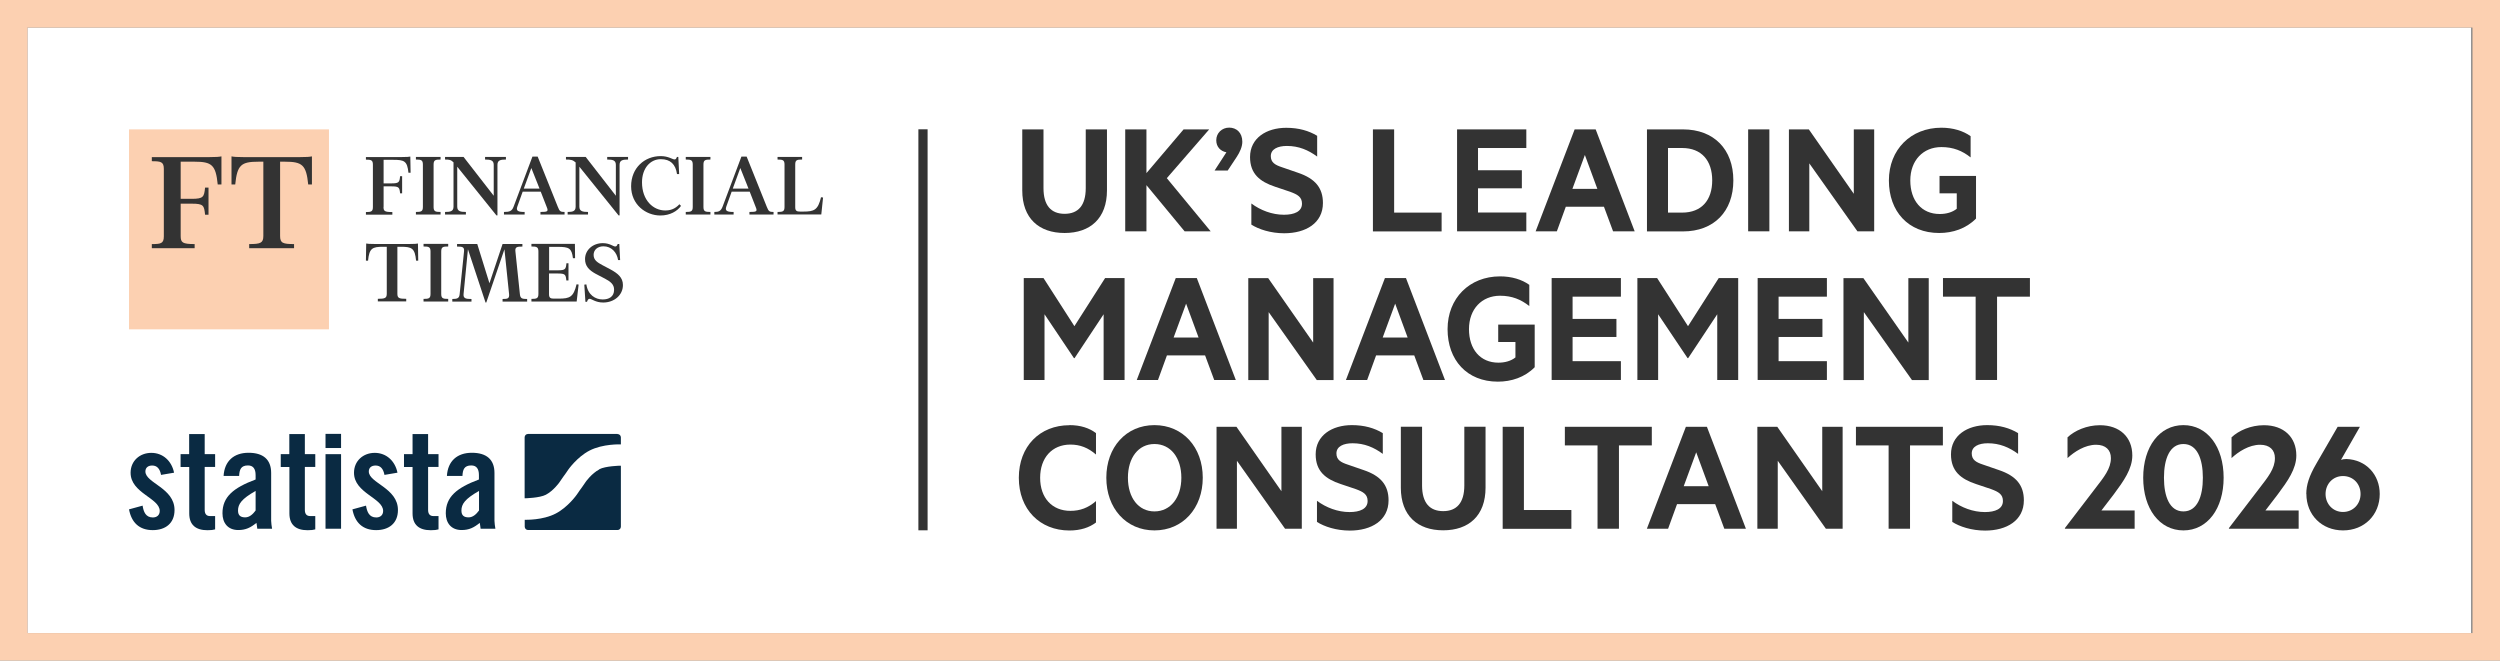
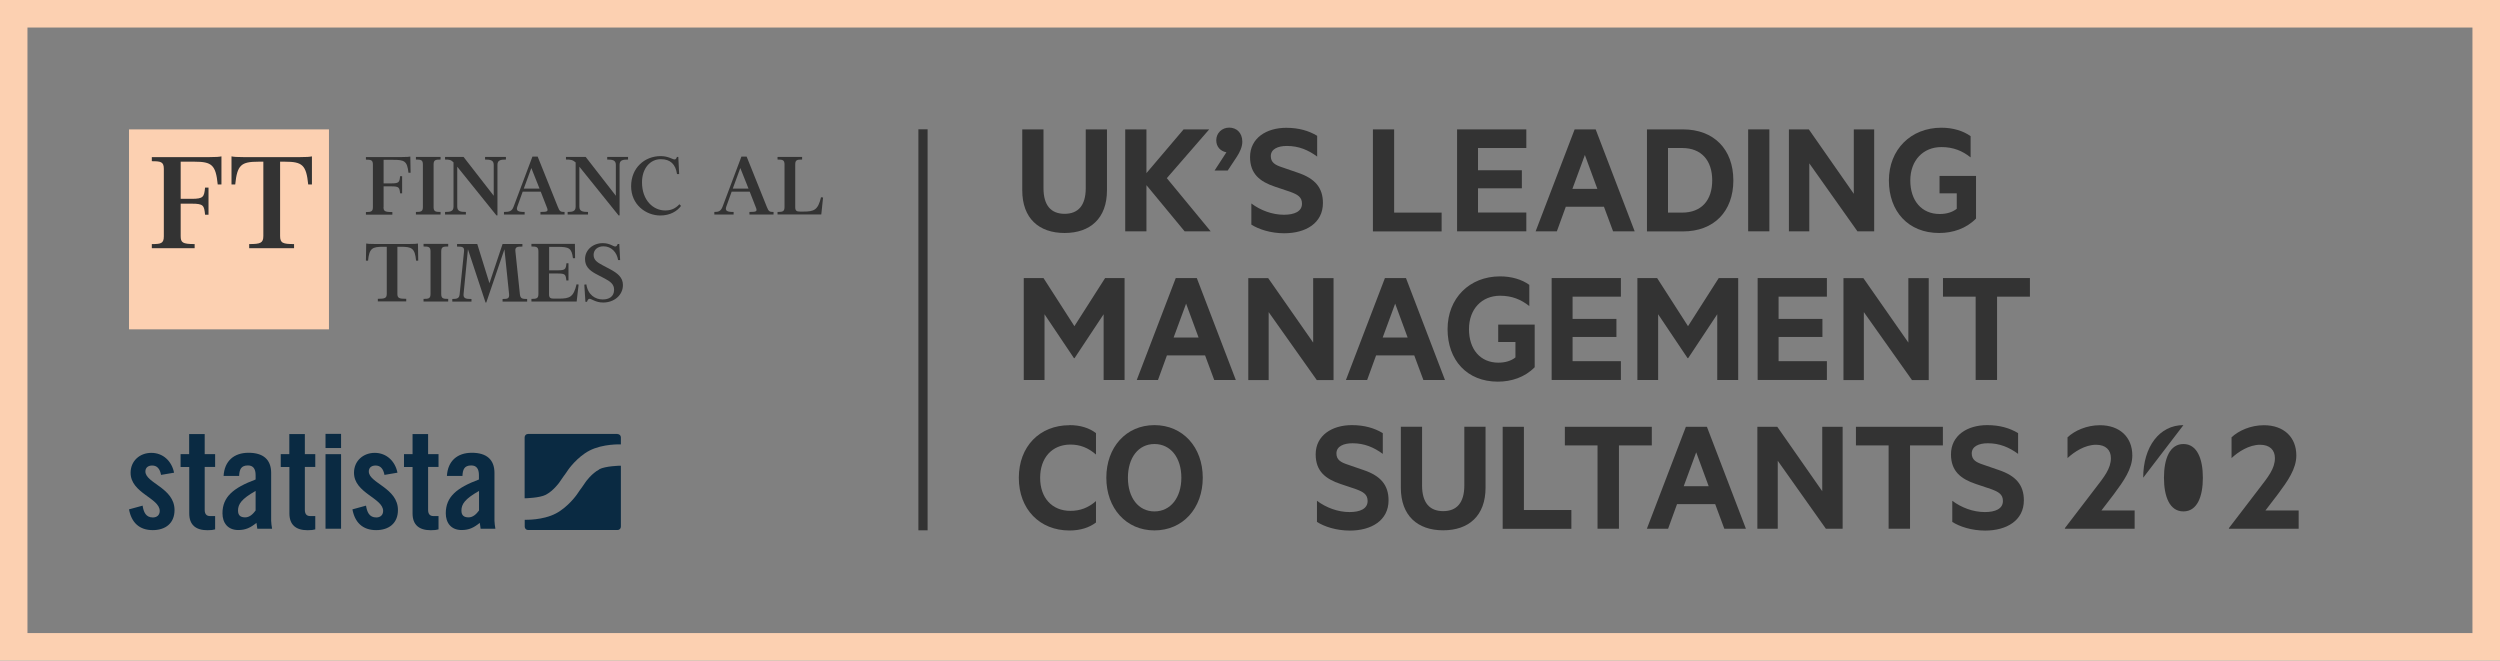
<svg xmlns="http://www.w3.org/2000/svg" id="Layer_1" version="1.1" viewBox="0 0 268.57 70.96">
  <rect x="0" y="0" width="268.57" height="70.96" fill="#808080" stroke="none" />
  <defs>
    <style>
      .st0 {
        fill: none;
      }

      .st1 {
        clip-path: url(#clippath-1);
      }

      .st2 {
        fill: #0a2a42;
      }

      .st3 {
        fill: #fff;
      }

      .st4 {
        fill: #fcd0b1;
      }

      .st5 {
        fill: #333;
      }

      .st6 {
        clip-path: url(#clippath);
      }
    </style>
    <clipPath id="clippath">
      <rect class="st0" x="0" y="0" width="268.57" height="70.96" />
    </clipPath>
    <clipPath id="clippath-1">
      <rect class="st0" x="0" y="0" width="268.57" height="70.96" />
    </clipPath>
  </defs>
  <g class="st6">
-     <rect class="st3" x="2.95" y="2.96" width="262.52" height="65.05" />
    <path class="st4" d="M2.95,2.96h262.66v65.05H2.95V2.96ZM0,0v70.96h268.57V0H0Z" />
    <rect class="st5" x="98.66" y="13.89" width=".99" height="43.08" />
    <rect class="st4" x="13.86" y="13.9" width="21.48" height="21.48" />
    <g class="st1">
      <path class="st5" d="M19.41,17.36v4h1.18c1.27,0,1.34-.21,1.44-1.21h.37v2.92h-.37c-.1-1-.16-1.19-1.44-1.19h-1.18v3.47c0,.71.19.87,1.5.87v.44h-4.6v-.44c.95,0,1.29-.05,1.29-.82v-7.26c0-.77-.34-.82-1.29-.82v-.44h6.11c.82,0,1.11-.03,1.37-.08v3.02h-.4c-.21-2.1-.63-2.45-2.5-2.45h-1.48Z" />
      <path class="st5" d="M32.14,16.88c.82,0,1.11-.03,1.37-.08v3.02h-.4c-.21-2.1-.63-2.45-2.5-2.45h-.52v7.98c0,.76.29.87,1.5.87v.44h-4.82v-.44c1.21,0,1.52-.11,1.52-.87v-7.98h-.52c-1.87,0-2.29.35-2.5,2.45h-.4v-3.02c.26.05.55.08,1.37.08h5.9Z" />
      <path class="st5" d="M41.2,22.23c0,.45.12.55.95.55v.28h-2.84v-.28c.56,0,.75-.05.75-.54v-4.55c0-.49-.19-.54-.75-.54v-.28h3.9c.52,0,.7-.02.87-.05l.03,1.74h-.23c-.13-1.27-.45-1.39-1.63-1.39h-1.04v2.53h.85c.81,0,.86-.13.92-.77h.22v1.84h-.22c-.06-.63-.11-.75-.92-.75h-.85v2.19Z" />
      <path class="st5" d="M44.68,23.05v-.28c.56,0,.75-.05.75-.54v-4.55c0-.49-.19-.54-.75-.54v-.28h2.65v.28c-.56,0-.75.05-.75.54v4.55c0,.49.19.54.75.54v.28h-2.65Z" />
      <path class="st5" d="M53.34,23.15l-4.22-5.24v4.29c0,.5.35.57.93.57v.28h-2.24v-.28c.58,0,.91-.07.91-.57v-4.76c-.28-.28-.47-.3-.91-.3v-.28h1.99l3.24,4.17v-3.32c0-.5-.35-.57-.93-.57v-.28h2.24v.28c-.58,0-.91.07-.91.57v5.43h-.1Z" />
      <path class="st5" d="M56.37,23.05h-2.23v-.28c.59,0,.86-.08,1.04-.58l2.02-5.37h.56l2.17,5.41c.19.48.28.54.72.54v.28h-2.59v-.28c.79,0,.87-.06.67-.54l-.64-1.64h-1.94l-.57,1.59c-.18.49.1.59.78.59v.28ZM56.28,20.26h1.68l-.88-2.21-.81,2.21Z" />
      <path class="st5" d="M66.46,23.15l-4.22-5.24v4.29c0,.5.35.57.93.57v.28h-2.19v-.28c.54,0,.86-.07.86-.57v-4.75c-.31-.28-.54-.31-1.04-.31v-.28h2.12l3.24,4.17v-3.32c0-.5-.35-.57-.93-.57v-.28h2.24v.28c-.58,0-.91.07-.91.57v5.43h-.1Z" />
      <path class="st5" d="M72.72,16.86h.15l.09,1.84h-.23c-.15-1.05-.71-1.6-1.74-1.6-1.14,0-2.02.98-2.02,2.49,0,1.93,1.21,3.02,2.49,3.02.55,0,1.05-.15,1.53-.67l.17.18c-.4.56-1.17,1.03-2.22,1.03-1.56,0-3.14-1.17-3.14-3.14s1.44-3.24,3.18-3.24c.83,0,1.26.36,1.49.36.12,0,.19-.09.25-.27" />
-       <path class="st5" d="M73.67,23.05v-.28c.56,0,.75-.05.75-.54v-4.55c0-.49-.19-.54-.75-.54v-.28h2.65v.28c-.56,0-.75.05-.75.54v4.55c0,.49.19.54.75.54v.28h-2.65Z" />
      <path class="st5" d="M78.82,23.05h-2.08v-.28c.46,0,.7-.08.89-.58l2.02-5.37h.56l2.17,5.41c.19.48.28.54.72.54v.28h-2.59v-.28c.8,0,.87-.06.67-.54l-.64-1.64h-1.94l-.57,1.59c-.18.49.1.59.78.59v.28ZM78.73,20.26h1.68l-.88-2.21-.81,2.21Z" />
      <path class="st5" d="M83.53,23.05v-.28c.56,0,.75-.05.75-.54v-4.55c0-.49-.19-.54-.75-.54v-.28h2.64v.28c-.56,0-.74.05-.74.54v4.59c0,.41.2.46.54.46h.32c1.19,0,1.58-.17,1.91-1.54l.22.03-.19,1.82h-4.69Z" />
      <path class="st5" d="M44.9,26.16l.03,1.84h-.23c-.13-1.33-.45-1.49-1.63-1.49h-.38v5.04c0,.48.18.55.95.55v.28h-3.05v-.28c.76,0,.96-.07.96-.55v-5.04h-.38c-1.18,0-1.5.16-1.63,1.49h-.23l.03-1.84c.16.03.35.05.87.05h3.83c.52,0,.7-.02.87-.05" />
      <path class="st5" d="M45.5,32.39v-.28c.56,0,.75-.05.75-.54v-4.55c0-.49-.19-.54-.75-.54v-.28h2.65v.28c-.56,0-.75.05-.75.54v4.55c0,.49.19.54.75.54v.28h-2.65Z" />
      <path class="st5" d="M56.12,26.21v.28c-.56,0-.81.03-.75.52l.48,4.59c.05.47.23.52.78.52v.28h-2.64v-.28c.55,0,.74-.05.7-.52l-.5-4.82-1.95,5.72h-.08l-1.89-5.72-.47,4.81c-.05.49.28.53.85.53v.28h-2.06v-.28c.56,0,.75-.09.79-.53l.47-4.58c.05-.49-.19-.52-.75-.52v-.28h2.17l1.31,4.22,1.41-4.22h2.13Z" />
      <path class="st5" d="M61.06,30.13h-.22c-.06-.63-.11-.75-.92-.75h-.94v2.24c0,.41.2.46.54.46h.51c1.19,0,1.58-.17,1.91-1.54l.22.03-.21,1.82h-4.86v-.28c.56,0,.75-.05.75-.54v-4.55c0-.49-.19-.54-.75-.54v-.28h4.67l.02,1.54h-.23c-.14-1.09-.42-1.22-1.64-1.22h-.92v2.52h.94c.81,0,.86-.13.92-.76h.22v1.84Z" />
      <path class="st5" d="M65.97,31.12c0-.56-.36-.85-.97-1.18l-.98-.51c-.73-.4-1.17-.83-1.17-1.6,0-.97.83-1.71,1.91-1.71.74,0,1.12.36,1.33.36.14,0,.2-.09.27-.27h.17l.09,1.73h-.22c-.12-.83-.72-1.48-1.57-1.48-.63,0-1.06.38-1.06.92,0,.59.45.83.94,1.1l.85.45c.79.43,1.36.87,1.36,1.69,0,1.09-.94,1.88-2.12,1.88-.83,0-1.23-.4-1.46-.4-.14,0-.21.12-.28.32h-.17l-.12-1.84.22-.03c.17,1.14.97,1.62,1.76,1.62.66,0,1.22-.29,1.22-1.04" />
      <path class="st2" d="M17.3,51.01c-.12-.64-.42-1-.95-1-.43,0-.73.22-.73.64,0,1.25,3.13,1.76,3.13,4.14,0,1.43-.98,2.16-2.34,2.16-1.46,0-2.29-.83-2.55-2.23l1.46-.4c.1.67.34,1.27,1.1,1.27.43,0,.74-.25.74-.7,0-1.39-3.13-1.91-3.13-4.1,0-1.27.98-2.14,2.23-2.14s2.19.88,2.44,2.13l-1.41.24Z" />
      <path class="st2" d="M19.4,50.16v-1.37h.92v-2.16h1.67v2.16h1.12v1.37h-1.12v4.62c0,.42.18.66.57.66h.55v1.43c-.22.06-.42.09-.83.09-1.25,0-1.95-.58-1.95-1.8v-4.99h-.92Z" />
      <path class="st2" d="M24.02,51.14c.09-1.62,1.12-2.5,2.68-2.5s2.43.71,2.43,2.17v5.14c0,.25.06.58.1.85h-1.59c-.01-.22-.07-.43-.09-.63-.63.51-1.15.77-1.95.77-1.13,0-1.7-.77-1.7-1.8,0-1.76,1.16-2.73,3.56-3.63v-.48c0-.67-.27-1.03-.82-1.03-.76,0-.92.45-.95,1.13h-1.67ZM27.46,52.74c-1.52.86-1.89,1.42-1.89,2.11,0,.52.27.73.77.73.46,0,.83-.34,1.12-.74v-2.1Z" />
      <path class="st2" d="M30.16,50.16v-1.37h.92v-2.16h1.67v2.16h1.12v1.37h-1.12v4.62c0,.42.18.66.57.66h.55v1.43c-.22.06-.42.09-.83.09-1.25,0-1.95-.58-1.95-1.8v-4.99h-.92Z" />
      <path class="st2" d="M34.97,46.61h1.67v1.52h-1.67v-1.52ZM34.97,48.79h1.67v8.01h-1.67v-8.01Z" />
      <path class="st2" d="M41.3,51.01c-.12-.64-.42-1-.95-1-.43,0-.73.22-.73.64,0,1.25,3.13,1.76,3.13,4.14,0,1.43-.98,2.16-2.34,2.16-1.46,0-2.29-.83-2.55-2.23l1.46-.4c.11.67.34,1.27,1.1,1.27.43,0,.74-.25.74-.7,0-1.39-3.13-1.91-3.13-4.1,0-1.27.98-2.14,2.23-2.14s2.19.88,2.44,2.13l-1.41.24Z" />
      <path class="st2" d="M43.4,50.16v-1.37h.92v-2.16h1.67v2.16h1.12v1.37h-1.12v4.62c0,.42.18.66.57.66h.55v1.43c-.22.06-.42.09-.84.09-1.25,0-1.95-.58-1.95-1.8v-4.99h-.92Z" />
      <path class="st2" d="M48.01,51.14c.09-1.62,1.12-2.5,2.68-2.5s2.43.71,2.43,2.17v5.14c0,.25.06.58.1.85h-1.59c-.01-.22-.07-.43-.09-.63-.63.51-1.15.77-1.95.77-1.13,0-1.7-.77-1.7-1.8,0-1.76,1.16-2.73,3.56-3.63v-.48c0-.67-.27-1.03-.82-1.03-.76,0-.92.45-.95,1.13h-1.67ZM51.46,52.74c-1.52.86-1.89,1.42-1.89,2.11,0,.52.27.73.77.73.46,0,.83-.34,1.12-.74v-2.1Z" />
      <path class="st2" d="M66.33,46.62h-9.61c-.2,0-.36.16-.36.36v6.55s.03,0,.05,0c0,0,1.56-.03,2.23-.38.82-.43,1.44-1.31,1.44-1.31.16-.23.33-.47.38-.55.06-.08.11-.16.12-.17.01-.02.08-.11.12-.16.04-.05.2-.28.35-.51,0,0,.94-1.35,2.27-2.04,1.44-.75,3.35-.67,3.35-.67,0,0,.02,0,.03,0v-.75c0-.2-.16-.36-.36-.36M64.38,50.43c-.82.43-1.44,1.31-1.44,1.31-.16.23-.33.47-.38.55-.05.08-.11.16-.12.17-.01.02-.08.11-.12.16-.04.05-.2.28-.35.51,0,0-.94,1.35-2.27,2.04-1.38.72-3.19.67-3.33.67v.74c0,.2.16.36.36.36h9.61c.2,0,.36-.16.36-.36v-6.55s-.06,0-.09,0c0,0-1.56.03-2.23.38" />
    </g>
    <g>
      <path class="st5" d="M109.82,20.45v-6.55h2.28v6.31c0,1.87.82,2.76,2.27,2.76s2.27-.89,2.27-2.76v-6.31h2.28v6.55c0,3.01-1.8,4.58-4.55,4.58s-4.55-1.57-4.55-4.58Z" />
      <path class="st5" d="M123.15,18.61l4-4.71h2.75l-4.55,5.24,4.71,5.71h-2.8l-4.1-4.96v4.96h-2.28v-10.95h2.28v4.71Z" />
      <path class="st5" d="M131.75,16.36c-.61-.11-1.09-.57-1.09-1.29,0-.78.61-1.36,1.39-1.36s1.41.54,1.41,1.52c0,.54-.27,1.12-.59,1.61l-.98,1.48h-1.41l1.27-1.96Z" />
      <path class="st5" d="M134.43,21.86c.98.73,2.23,1.21,3.5,1.21,1.11,0,1.94-.34,1.94-1.19,0-.71-.46-.98-1.28-1.28l-1.61-.54c-1.62-.54-2.69-1.37-2.69-3.19,0-2.03,1.75-3.14,3.89-3.14,1.34,0,2.43.32,3.32.86v2.23c-.95-.7-1.98-1.14-3.25-1.14-.98,0-1.73.34-1.73,1.09,0,.68.45.95,1.21,1.2l1.71.59c1.84.62,2.68,1.62,2.68,3.25,0,2.16-1.84,3.25-4.16,3.25-1.46,0-2.75-.43-3.53-.93v-2.25Z" />
      <path class="st5" d="M147.49,13.9h2.28v8.94h5.1v2.02h-7.38v-10.95Z" />
      <path class="st5" d="M163.97,13.9v2h-5.19v2.39h4.71v1.94h-4.71v2.6h5.19v2.02h-7.44v-10.95h7.44Z" />
      <path class="st5" d="M171.42,13.9l4.19,10.95h-2.32l-.98-2.64h-4.1l-.96,2.64h-2.28l4.19-10.95h2.27ZM168.92,20.29h2.68l-1.34-3.64-1.34,3.64Z" />
      <path class="st5" d="M176.93,13.9h3.87c3.32,0,5.41,2.14,5.41,5.48s-2.09,5.48-5.41,5.48h-3.87v-10.95ZM180.71,22.84c2.09,0,3.23-1.34,3.23-3.46s-1.14-3.48-3.23-3.48h-1.52v6.94h1.52Z" />
      <path class="st5" d="M190.08,24.85h-2.28v-10.95h2.28v10.95Z" />
      <path class="st5" d="M201.34,24.85h-1.8l-5.17-7.3v7.3h-2.19v-10.95h2.14l4.83,6.92v-6.92h2.19v10.95Z" />
      <path class="st5" d="M210.21,22.43v-1.66h-1.85v-1.87h3.92v4.58c-1.07,1.09-2.51,1.55-3.96,1.55-3.32,0-5.4-2.32-5.4-5.64s2.35-5.67,5.64-5.67c1.25,0,2.35.34,3.14.91v2.28c-.89-.71-1.87-1.11-3.14-1.11-1.96,0-3.34,1.43-3.34,3.59s1.21,3.6,3.16,3.6c.71,0,1.36-.18,1.84-.57Z" />
    </g>
    <g>
      <path class="st5" d="M115.37,38.47l-3.16-4.71v7.06h-2.23v-10.95h2.12l3.32,5.17,3.3-5.17h2.09v10.95h-2.25v-7.06l-3.12,4.71h-.07Z" />
      <path class="st5" d="M128.57,29.87l4.19,10.95h-2.32l-.98-2.64h-4.1l-.96,2.64h-2.28l4.19-10.95h2.27ZM126.08,36.26h2.68l-1.34-3.64-1.34,3.64Z" />
      <path class="st5" d="M143.26,40.83h-1.8l-5.17-7.3v7.3h-2.19v-10.95h2.14l4.83,6.92v-6.92h2.19v10.95Z" />
      <path class="st5" d="M151.04,29.87l4.19,10.95h-2.32l-.98-2.64h-4.1l-.96,2.64h-2.28l4.19-10.95h2.27ZM148.54,36.26h2.68l-1.34-3.64-1.34,3.64Z" />
      <path class="st5" d="M162.8,38.4v-1.66h-1.85v-1.87h3.92v4.58c-1.07,1.09-2.51,1.55-3.96,1.55-3.32,0-5.4-2.32-5.4-5.64s2.35-5.67,5.64-5.67c1.25,0,2.35.34,3.14.91v2.28c-.89-.71-1.87-1.11-3.14-1.11-1.96,0-3.34,1.43-3.34,3.59s1.21,3.6,3.16,3.6c.71,0,1.36-.18,1.84-.57Z" />
      <path class="st5" d="M174.13,29.87v2h-5.19v2.39h4.71v1.94h-4.71v2.6h5.19v2.02h-7.44v-10.95h7.44Z" />
      <path class="st5" d="M181.29,38.47l-3.16-4.71v7.06h-2.23v-10.95h2.12l3.32,5.17,3.3-5.17h2.09v10.95h-2.25v-7.06l-3.12,4.71h-.07Z" />
      <path class="st5" d="M196.26,29.87v2h-5.19v2.39h4.71v1.94h-4.71v2.6h5.19v2.02h-7.44v-10.95h7.44Z" />
      <path class="st5" d="M207.2,40.83h-1.8l-5.17-7.3v7.3h-2.19v-10.95h2.14l4.83,6.92v-6.92h2.19v10.95Z" />
      <path class="st5" d="M208.72,29.87h9.35v2h-3.53v8.95h-2.3v-8.95h-3.51v-2Z" />
    </g>
    <g>
      <path class="st5" d="M114.89,45.67c1.2,0,2.14.32,2.85.86v2.3c-.84-.73-1.71-1.07-2.75-1.07-1.96,0-3.25,1.41-3.25,3.57s1.28,3.55,3.25,3.55c1.04,0,1.91-.32,2.75-1.05v2.3c-.71.54-1.66.86-2.85.86-3.18,0-5.44-2.27-5.44-5.66s2.26-5.65,5.44-5.65Z" />
      <path class="st5" d="M124.02,56.98c-3.05,0-5.17-2.39-5.17-5.66s2.12-5.65,5.17-5.65,5.19,2.37,5.19,5.65-2.14,5.66-5.19,5.66ZM124.02,47.7c-1.73,0-2.85,1.48-2.85,3.62s1.12,3.62,2.85,3.62,2.89-1.48,2.89-3.62-1.14-3.62-2.89-3.62Z" />
-       <path class="st5" d="M139.85,56.8h-1.8l-5.17-7.3v7.3h-2.19v-10.95h2.14l4.83,6.92v-6.92h2.19v10.95Z" />
      <path class="st5" d="M141.48,53.8c.98.73,2.23,1.21,3.5,1.21,1.11,0,1.94-.34,1.94-1.19,0-.71-.46-.98-1.28-1.28l-1.61-.54c-1.62-.54-2.69-1.37-2.69-3.19,0-2.03,1.75-3.14,3.89-3.14,1.34,0,2.43.32,3.32.86v2.23c-.95-.7-1.98-1.14-3.25-1.14-.98,0-1.73.34-1.73,1.09,0,.68.45.95,1.21,1.2l1.71.59c1.84.62,2.68,1.62,2.68,3.25,0,2.16-1.84,3.25-4.16,3.25-1.46,0-2.75-.43-3.53-.93v-2.25Z" />
      <path class="st5" d="M150.49,52.39v-6.55h2.28v6.31c0,1.87.82,2.76,2.27,2.76s2.27-.89,2.27-2.76v-6.31h2.28v6.55c0,3.01-1.8,4.58-4.55,4.58s-4.55-1.57-4.55-4.58Z" />
      <path class="st5" d="M161.43,45.85h2.28v8.94h5.1v2.02h-7.38v-10.95Z" />
      <path class="st5" d="M168.1,45.85h9.35v2h-3.53v8.95h-2.3v-8.95h-3.51v-2Z" />
      <path class="st5" d="M183.37,45.85l4.19,10.95h-2.32l-.98-2.64h-4.1l-.96,2.64h-2.28l4.19-10.95h2.27ZM180.88,52.23h2.68l-1.34-3.64-1.34,3.64Z" />
      <path class="st5" d="M197.95,56.8h-1.8l-5.17-7.3v7.3h-2.19v-10.95h2.14l4.83,6.92v-6.92h2.19v10.95Z" />
      <path class="st5" d="M199.37,45.85h9.35v2h-3.53v8.95h-2.3v-8.95h-3.51v-2Z" />
      <path class="st5" d="M209.73,53.8c.98.73,2.23,1.21,3.5,1.21,1.11,0,1.94-.34,1.94-1.19,0-.71-.46-.98-1.28-1.28l-1.61-.54c-1.62-.54-2.69-1.37-2.69-3.19,0-2.03,1.75-3.14,3.89-3.14,1.34,0,2.43.32,3.32.86v2.23c-.95-.7-1.98-1.14-3.25-1.14-.98,0-1.73.34-1.73,1.09,0,.68.45.95,1.21,1.2l1.71.59c1.84.62,2.68,1.62,2.68,3.25,0,2.16-1.84,3.25-4.16,3.25-1.46,0-2.75-.43-3.53-.93v-2.25Z" />
      <path class="st5" d="M229.32,54.82v1.98h-7.49v-.07l3.19-4.17c1.02-1.32,1.75-2.21,1.75-3.35,0-.86-.55-1.43-1.59-1.43-1.19,0-2.34.75-3.07,1.43v-2.23c.78-.73,2.07-1.3,3.48-1.3,2.12,0,3.48,1.27,3.48,3.25,0,1.44-.93,2.75-1.98,4.16l-1.34,1.75h3.57Z" />
-       <path class="st5" d="M230.24,51.32c0-3.33,1.75-5.65,4.32-5.65s4.32,2.32,4.32,5.65-1.75,5.66-4.32,5.66-4.32-2.32-4.32-5.66ZM232.47,51.32c0,2.03.61,3.62,2.09,3.62s2.09-1.59,2.09-3.62-.62-3.62-2.09-3.62-2.09,1.59-2.09,3.62Z" />
+       <path class="st5" d="M230.24,51.32c0-3.33,1.75-5.65,4.32-5.65ZM232.47,51.32c0,2.03.61,3.62,2.09,3.62s2.09-1.59,2.09-3.62-.62-3.62-2.09-3.62-2.09,1.59-2.09,3.62Z" />
      <path class="st5" d="M246.94,54.82v1.98h-7.49v-.07l3.19-4.17c1.02-1.32,1.75-2.21,1.75-3.35,0-.86-.55-1.43-1.59-1.43-1.19,0-2.34.75-3.07,1.43v-2.23c.78-.73,2.07-1.3,3.48-1.3,2.12,0,3.48,1.27,3.48,3.25,0,1.44-.93,2.75-1.98,4.16l-1.34,1.75h3.57Z" />
-       <path class="st5" d="M247.76,53.07c0-.96.29-1.91,1.09-3.28l2.28-3.94h2.39l-2.03,3.55c.12-.05.37-.09.57-.09,2.14.07,3.59,1.7,3.59,3.76,0,2.23-1.64,3.91-3.94,3.91s-3.94-1.68-3.94-3.91ZM251.7,51.14c-1.09,0-1.87.86-1.87,1.93s.79,1.93,1.87,1.93,1.89-.84,1.89-1.93-.79-1.93-1.89-1.93Z" />
    </g>
  </g>
</svg>